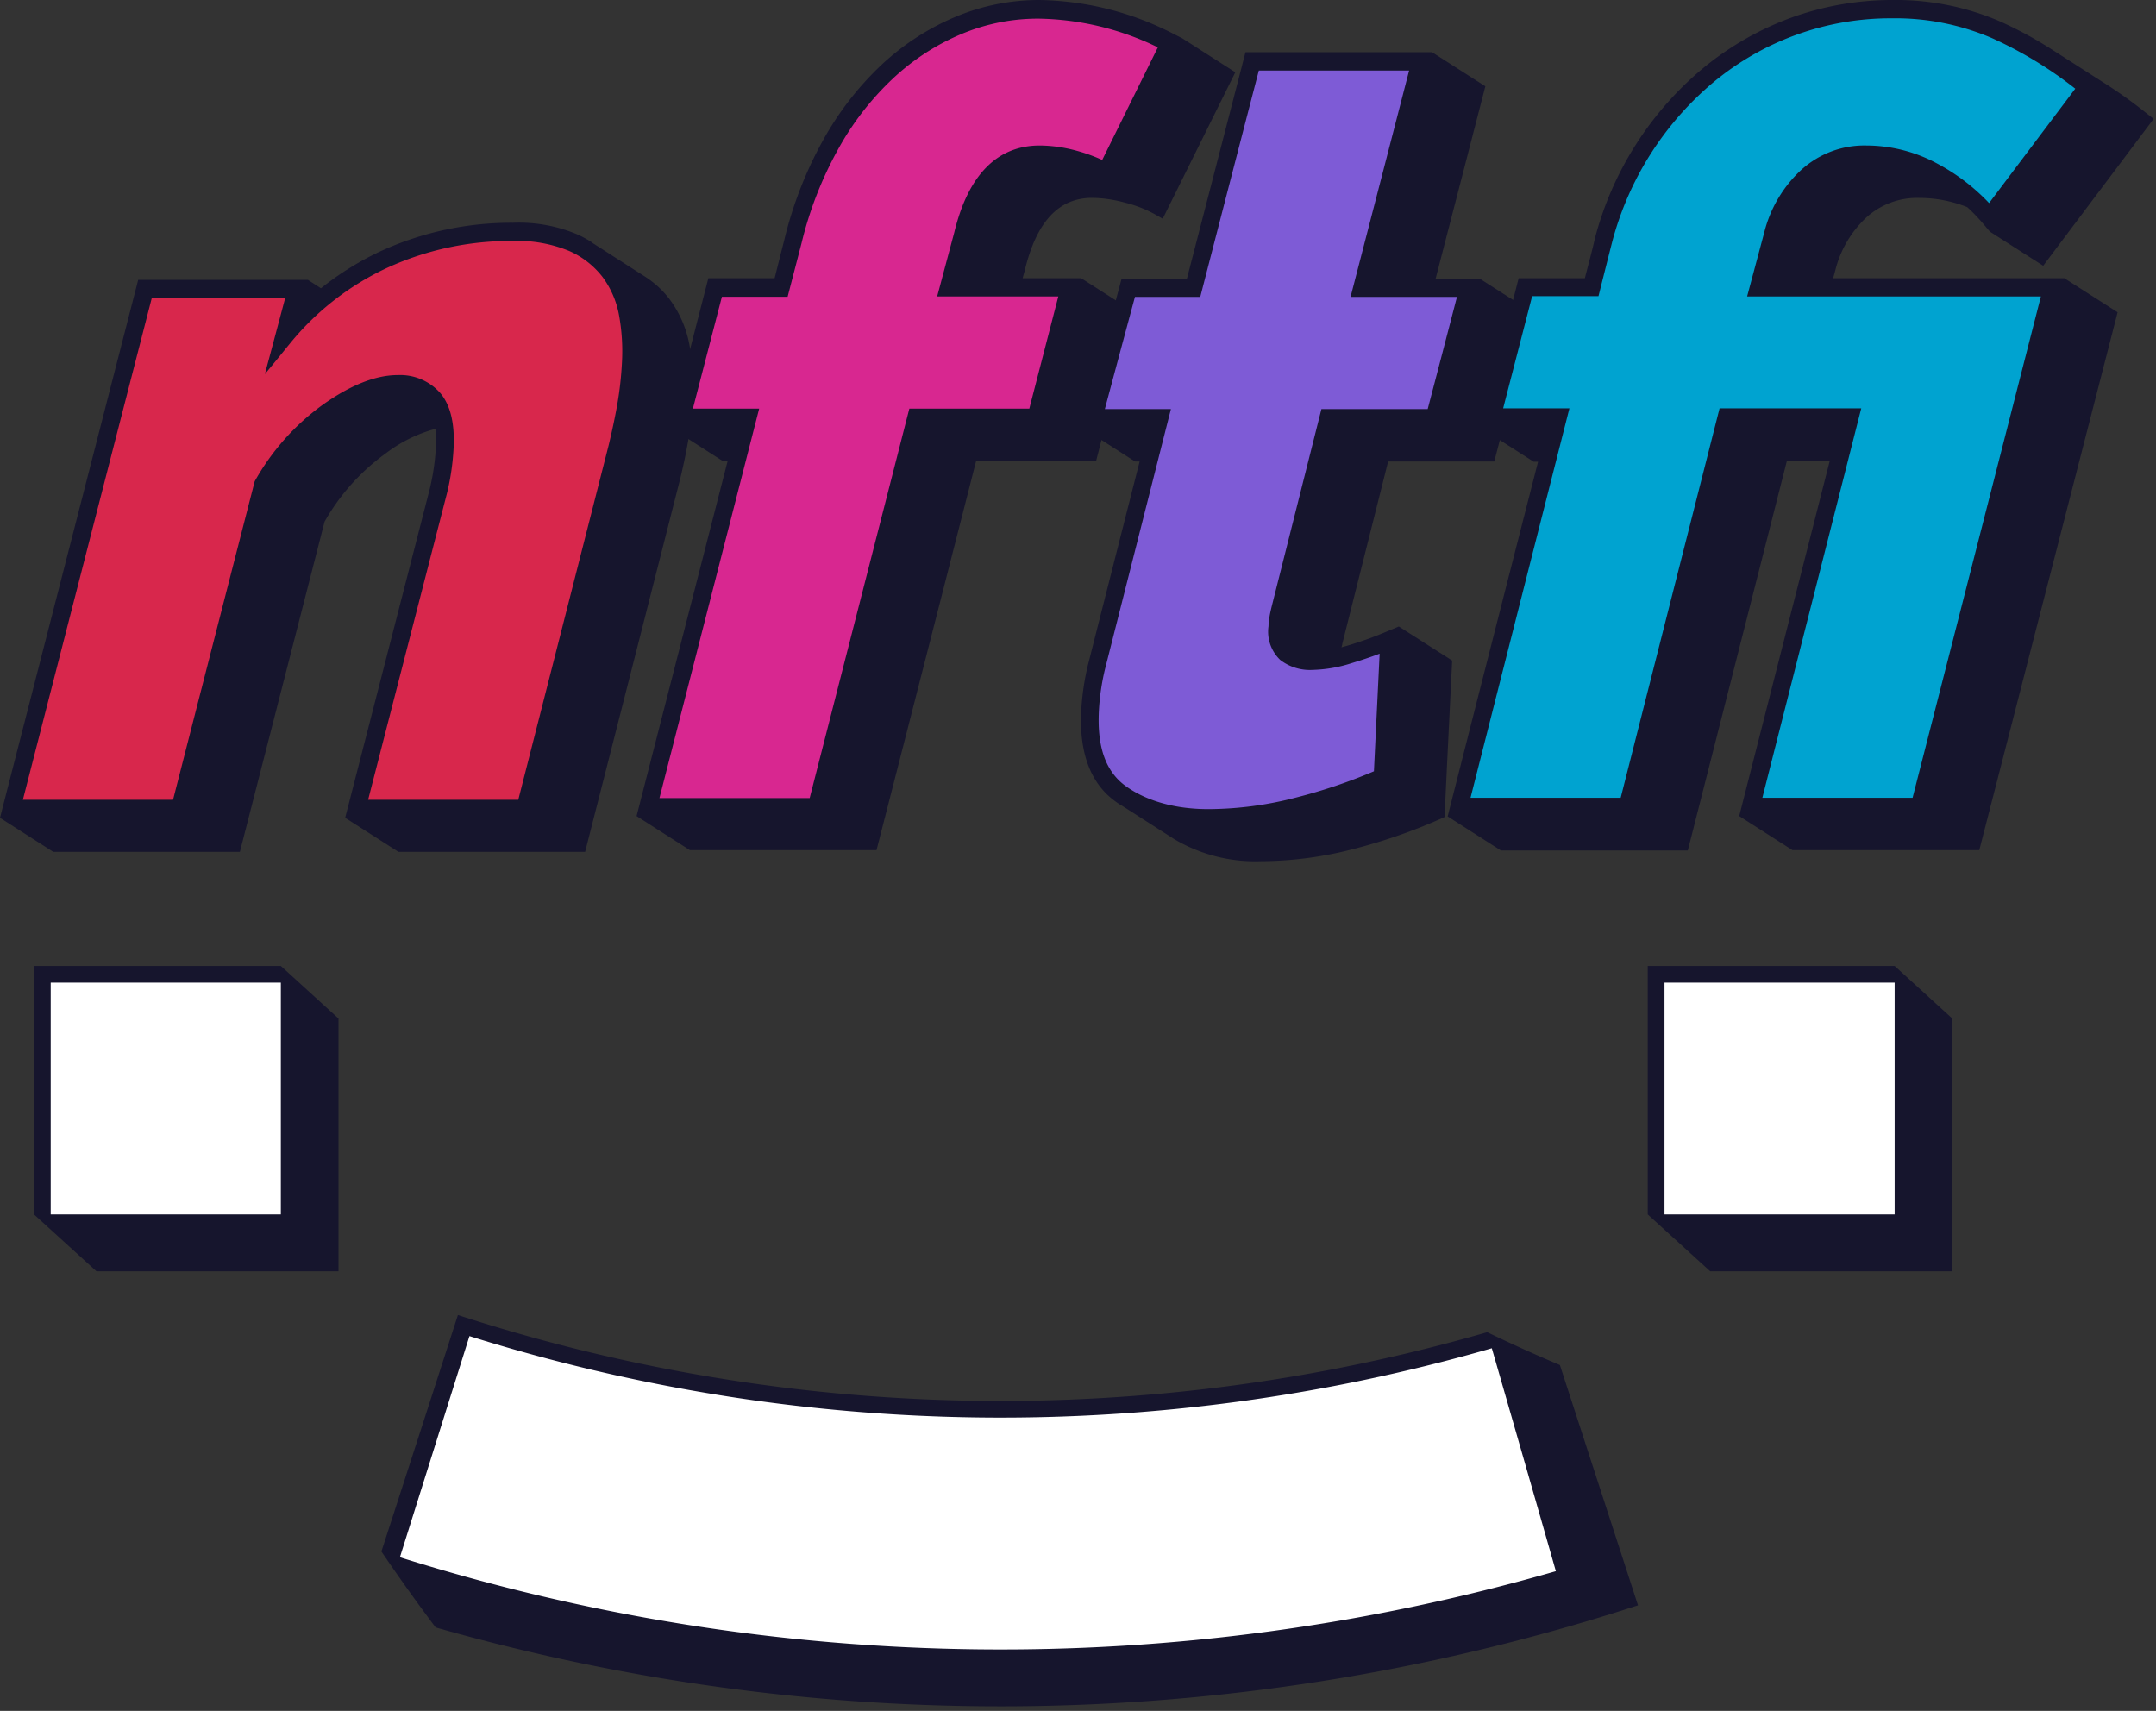
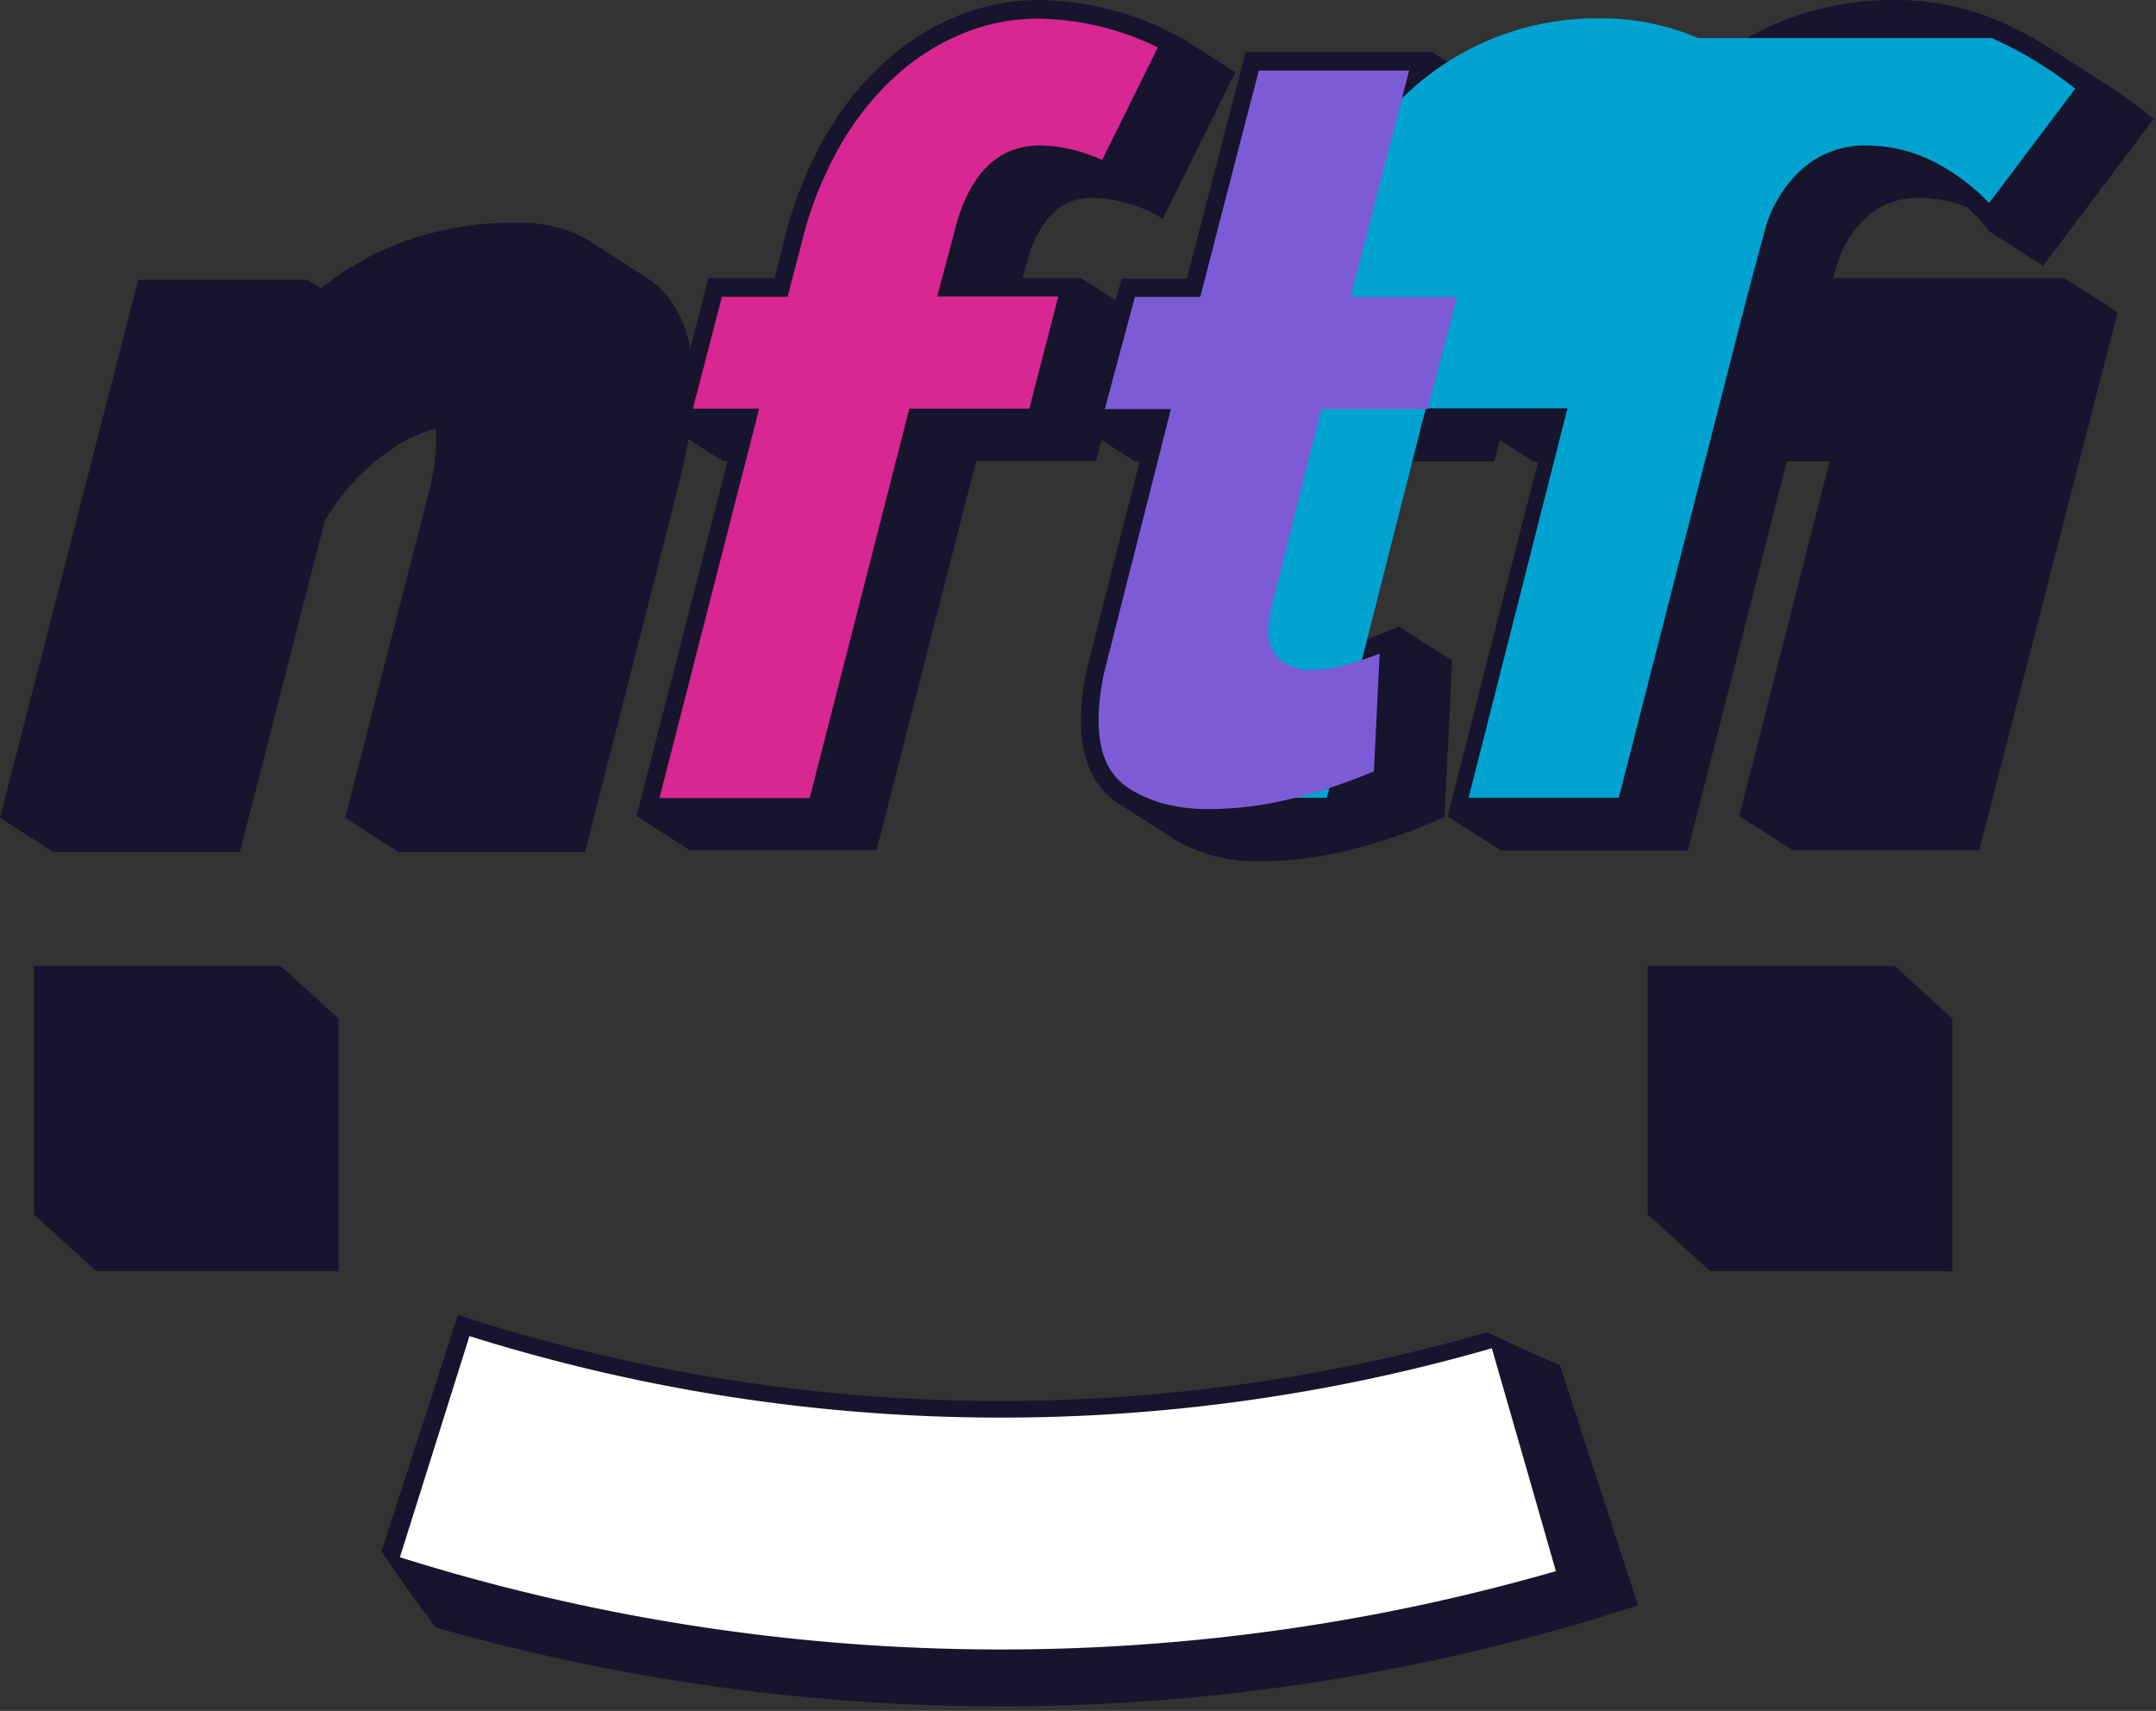
<svg xmlns="http://www.w3.org/2000/svg" viewBox="0 0 310 246">
  <rect x="0" y="0" width="310" height="246" fill="#333333" stroke="none" />
  <g fill="none">
    <g fill="#16152d">
      <path d="m213.84 191.55a222.75 222.75 0 0 0 10.45 4.72l11.23 34.55a296.46 296.46 0 0 1 -172.88 3.18c-2.707-3.6-5.307-7.24-7.8-10.92 3.68-11.333 7.347-22.667 11-34a252.51 252.51 0 0 0 148 2.47zm58.58-52.66 8.29 7.56v36.34h-34.81l-8.98-8.17v-35.73zm-232.04 0 8.29 7.56v36.34h-34.8l-8.98-8.17v-35.73zm120.9-23.05c-.3-.19-.6-.39-.89-.6-3.56-2.57-5.22-6.92-4.93-12.94a36.32 36.32 0 0 1 .95-6.61c2.48-9.78 4.963-19.557 7.45-29.33h-.65l-7.67-4.91 5.73-21.38h9.39c2.813-10.86 5.62-21.713 8.42-32.56h26.83l7.66 4.9c-2.38 9.22-4.763 18.44-7.15 27.66h6.35l7.67 4.9-5.59 21.39h-15.26l-6.59 26.22c0 .17-.08.34-.12.5l.87-.25c2-.6 3.84-1.26 5.58-2l1.8-.75 7.67 4.9c-.373 7.5-.74 15-1.1 22.5l-.78.35a79.55 79.55 0 0 1 -12.36 4.26 53.41 53.41 0 0 1 -13.26 1.74 22.79 22.79 0 0 1 -12.47-3.18l-7.66-4.9" />
      <path d="m250.07 117.34 13-51h-6.16l-14.23 55.95h-26.87l-7.66-4.9c4.32-17.02 8.653-34.02 13-51h-.63l-7.66-4.9 5.5-21.49h9.52c.47-1.88 1-3.75 1.42-5.63a47.49 47.49 0 0 1 15.63-24.61 43.24 43.24 0 0 1 12.6-7.21 42.79 42.79 0 0 1 14.64-2.55 37.78 37.78 0 0 1 15.34 3.05 57.2 57.2 0 0 1 7.49 4.05l7.66 4.9a66.6 66.6 0 0 1 6 4.31l1 .78-15.88 21.12-7.66-4.9-1-1.18a27.69 27.69 0 0 0 -2.25-2.34 18.55 18.55 0 0 0 -6.87-1.33 10.84 10.84 0 0 0 -7.74 2.89 15.6 15.6 0 0 0 -4.38 7.55l-.3 1.1h33.23l7.67 4.9-19.89 77.34h-26.86zm-150.88 4.9-7.66-4.9 13.08-51h-.61l-7.67-4.91c1.847-7.153 3.687-14.297 5.52-21.43h9.53c.47-1.88.94-3.75 1.42-5.63a57.17 57.17 0 0 1 5.5-14.13 44.49 44.49 0 0 1 8.42-10.89 35.86 35.86 0 0 1 10.64-6.92 31.071 31.071 0 0 1 12.11-2.43 43.45 43.45 0 0 1 19.38 4.93l1.11.56 7.66 4.9-10.44 21.06-1.18-.67a17.87 17.87 0 0 0 -4.31-1.66 18.63 18.63 0 0 0 -4.66-.67c-4.79 0-8 3.41-9.68 10.42-.1.37-.21.75-.31 1.13h8.41l7.66 4.9c-1.84 7.133-3.677 14.263-5.51 21.39h-17.25c-4.767 18.667-9.54 37.317-14.32 55.95z" />
      <path d="m85 34.81 7.66 4.91a13.59 13.59 0 0 1 3.64 3.34 15.76 15.76 0 0 1 2.82 6.48 31.68 31.68 0 0 1 .54 7.46 50.63 50.63 0 0 1 -.7 6.29c-.35 2.05-.79 4.09-1.29 6.07-4.507 17.707-9.02 35.417-13.54 53.13h-26.84l-7.66-4.9 12.17-47.32a33.32 33.32 0 0 0 .87-5.92 17.87 17.87 0 0 0 -.07-2.69 20.64 20.64 0 0 0 -7.15 3.54 30.88 30.88 0 0 0 -8.78 9.8l-12.18 47.49h-26.83l-7.66-4.9c6.62-25.787 13.243-51.57 19.87-77.35h24.4l1.88 1.21a42.66 42.66 0 0 1 8.64-5.36 45.11 45.11 0 0 1 19-4.06 21.51 21.51 0 0 1 9.21 1.67c.75.337 1.472.732 2.16 1.18" />
    </g>
    <path d="m214.5 193.86a254.9 254.9 0 0 1 -147-1.75l-10 31.8a288.28 288.28 0 0 0 166.21 2c-3.053-10.68-6.123-21.363-9.21-32.05z" fill="#fff" />
    <path d="m158.48 23 8-16.19a40.372 40.372 0 0 0 -17.17-4.13 28.412 28.412 0 0 0 -11.11 2.23 33.06 33.06 0 0 0 -9.83 6.4 41.17 41.17 0 0 0 -7.89 10.2 54 54 0 0 0 -5.23 13.45l-2 7.71h-9.45l-4.17 16.08h9.53l-14.34 56h21.6c4.78-18.667 9.557-37.333 14.33-56h17.25l4.17-16.13h-17.42l2.46-9.2c2-8.28 6.18-12.5 12.3-12.5 1.785.02 3.56.273 5.28.75a23.75 23.75 0 0 1 3.69 1.33z" fill="#d82790" />
-     <path d="m88.77 58.06a49.61 49.61 0 0 0 .66-6 28.92 28.92 0 0 0 -.43-6.78 13.18 13.18 0 0 0 -2.36-5.45 12.31 12.31 0 0 0 -4.79-3.74 19.4 19.4 0 0 0 -8.12-1.44 42.53 42.53 0 0 0 -18 3.83 39.44 39.44 0 0 0 -14 10.86c-1.22 1.49-2.43 3-3.65 4.46.98-3.64 1.953-7.283 2.92-10.93h-19.18c-6.18 24.033-12.357 48.077-18.53 72.13h21.59c3.907-15.26 7.82-30.523 11.74-45.79a34 34 0 0 1 9.77-11c4-2.84 7.62-4.28 10.8-4.28a7.69 7.69 0 0 1 6.11 2.58c1.45 1.7 2.1 4.34 1.92 7.88a34.84 34.84 0 0 1 -.93 6.45 52158.942 52158.942 0 0 0 -11.36 44.16h21.59c4.34-17.007 8.673-34.007 13-51 .48-2 .91-4 1.25-5.94z" fill="#d8274c" />
-     <path d="m239.33 141.29h33.09v33.33h-33.09zm-232.04 0h33.09v33.33h-33.09z" fill="#fff" />
-     <path d="m286.39 5.47a57.59 57.59 0 0 1 12 7.28l-12.39 16.45a28.91 28.91 0 0 0 -7.4-5.65 21.53 21.53 0 0 0 -10.21-2.63 13.47 13.47 0 0 0 -9.53 3.63 18.27 18.27 0 0 0 -5.19 8.88l-2.46 9.19h42.24l-18.45 72.09h-21.6l14.22-56h-20.37l-14.22 56h-21.59l14.22-56h-9.53l4.17-16.13h9.54c.64-2.56 1.29-5.13 1.94-7.69a44.89 44.89 0 0 1 14.7-23.16 39.89 39.89 0 0 1 25.52-9.1 35.21 35.21 0 0 1 14.39 2.84z" fill="#00a3d0" />
+     <path d="m286.39 5.47a57.59 57.59 0 0 1 12 7.28l-12.39 16.45a28.91 28.91 0 0 0 -7.4-5.65 21.53 21.53 0 0 0 -10.21-2.63 13.47 13.47 0 0 0 -9.53 3.63 18.27 18.27 0 0 0 -5.19 8.88l-2.46 9.19l-18.45 72.09h-21.6l14.22-56h-20.37l-14.22 56h-21.59l14.22-56h-9.53l4.17-16.13h9.54c.64-2.56 1.29-5.13 1.94-7.69a44.89 44.89 0 0 1 14.7-23.16 39.89 39.89 0 0 1 25.52-9.1 35.21 35.21 0 0 1 14.39 2.84z" fill="#00a3d0" />
    <path d="m188.73 96.32a7 7 0 0 1 -4.65-1.43 5.61 5.61 0 0 1 -1.69-4.83 10 10 0 0 1 .15-1.42c.07-.42.18-.91.32-1.48l7.14-28.34h15.28a5243 5243 0 0 0 4.21-16.13h-15.3a25847.72 25847.72 0 0 0 8.42-32.55h-21.61a25847.72 25847.72 0 0 0 -8.42 32.55h-9.39a5286.386 5286.386 0 0 0 -4.33 16.13h9.5l-9.48 37.4a32.9 32.9 0 0 0 -.88 6.08c-.25 5.16 1 8.69 3.92 10.77s7 3.27 11.83 3.27a50.53 50.53 0 0 0 12.62-1.67 77.08 77.08 0 0 0 11.18-3.77l.82-16.91c-1.29.49-2.64.94-4 1.35a19.81 19.81 0 0 1 -5.64.98z" fill="#7e5bd6" />
  </g>
</svg>